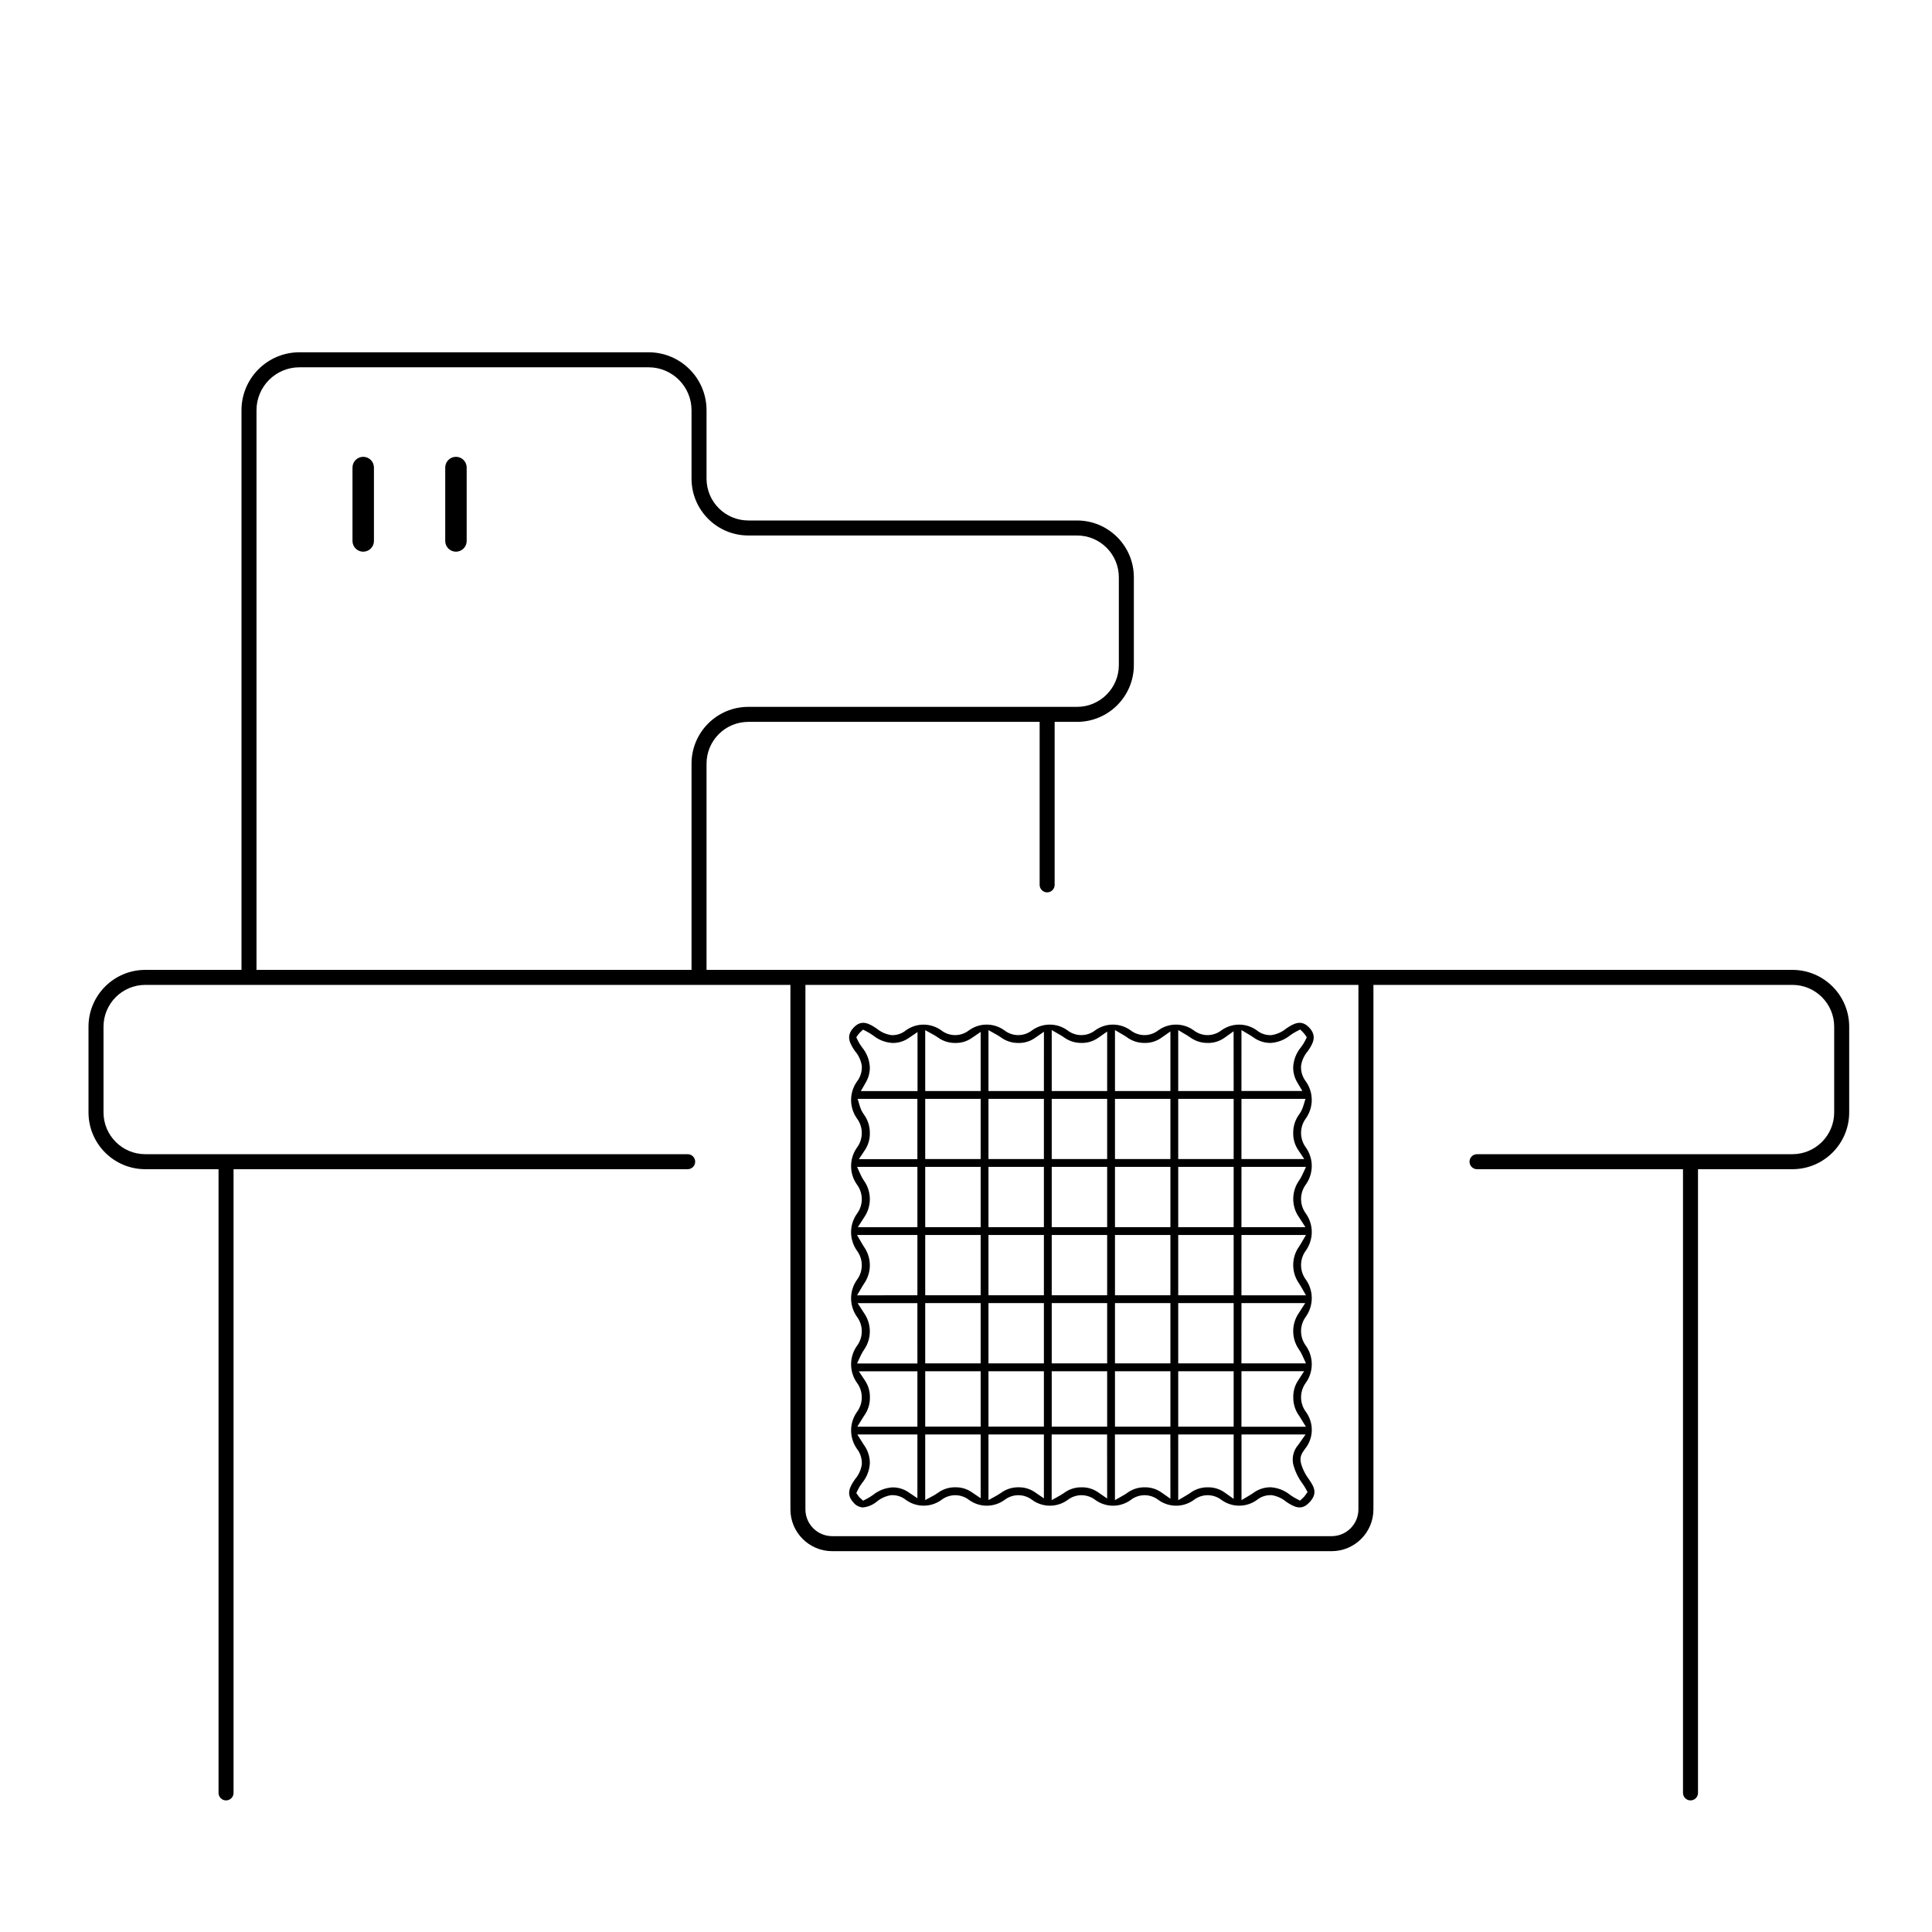
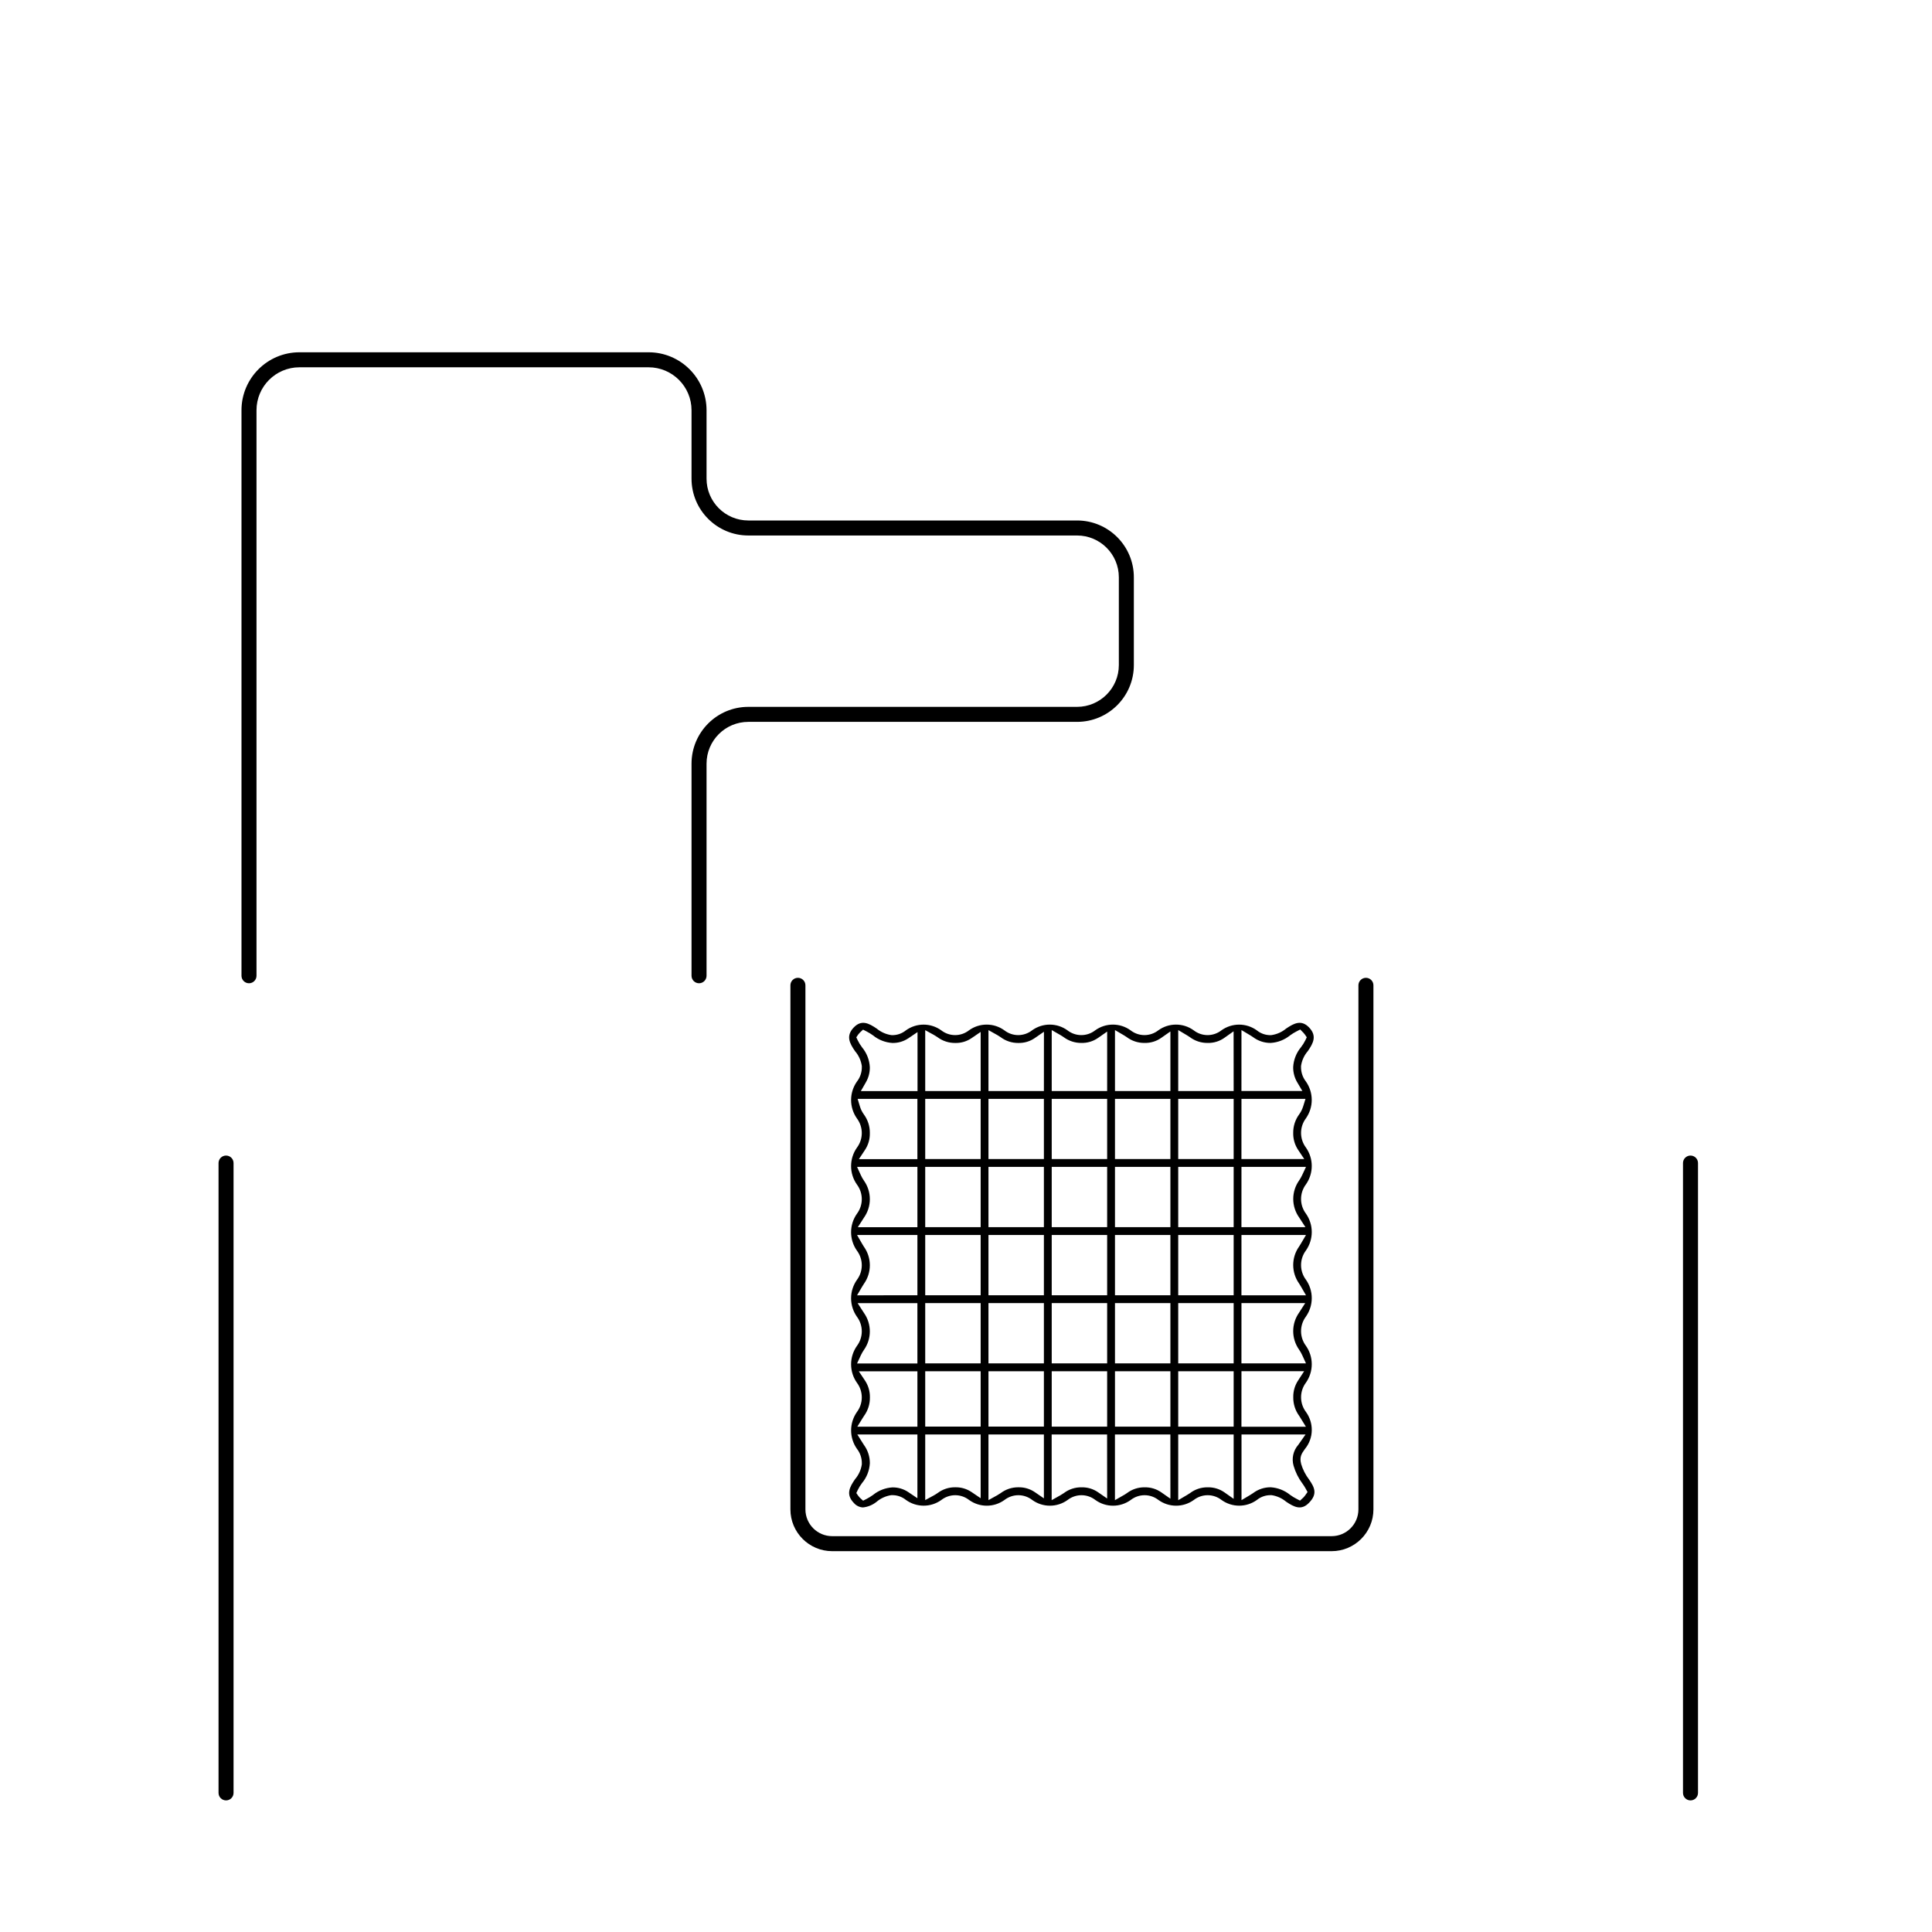
<svg xmlns="http://www.w3.org/2000/svg" class="features_02_item-icon" width="100%" viewBox="0 0 901 901" fill="none">
  <path fill-rule="evenodd" clip-rule="evenodd" d="M112.619 191.327C112.619 176.395 124.724 164.29 139.657 164.29H302.462C317.395 164.29 329.5 176.395 329.5 191.327V223.229C329.5 233.998 338.23 242.729 349 242.729H502.279C516.915 242.729 528.779 254.593 528.779 269.229V310.148C528.779 324.784 516.915 336.648 502.279 336.648H349C338.23 336.648 329.5 345.379 329.5 356.148V455.048C329.5 456.981 327.933 458.548 326 458.548C324.067 458.548 322.5 456.981 322.5 455.048V356.148C322.5 341.513 334.364 329.648 349 329.648H502.279C513.049 329.648 521.779 320.918 521.779 310.148V269.229C521.779 258.459 513.049 249.729 502.279 249.729H349C334.364 249.729 322.5 237.864 322.5 223.229V191.327C322.5 180.261 313.529 171.29 302.462 171.29H139.657C128.59 171.29 119.619 180.261 119.619 191.327V455.05C119.619 456.983 118.052 458.55 116.119 458.55C114.186 458.55 112.619 456.983 112.619 455.05V191.327Z" fill="currentColor" />
-   <path fill-rule="evenodd" clip-rule="evenodd" d="M67.772 459.311C57.003 459.311 48.273 468.041 48.273 478.811V518.766C48.273 529.535 57.003 538.266 67.772 538.266H320.7C322.633 538.266 324.2 539.833 324.2 541.766C324.2 543.699 322.633 545.266 320.7 545.266H67.772C53.137 545.266 41.273 533.401 41.273 518.766V478.811C41.273 464.175 53.137 452.311 67.772 452.311H835.882C850.517 452.311 862.382 464.175 862.382 478.811V518.766C862.382 533.401 850.517 545.266 835.882 545.266H688.822C686.889 545.266 685.322 543.699 685.322 541.766C685.322 539.833 686.889 538.266 688.822 538.266H835.882C846.651 538.266 855.382 529.535 855.382 518.766V478.811C855.382 468.041 846.651 459.311 835.882 459.311H67.772Z" fill="currentColor" />
-   <path fill-rule="evenodd" clip-rule="evenodd" d="M169.388 213.042C172.149 213.042 174.388 215.281 174.388 218.042V252.28C174.388 255.041 172.149 257.28 169.388 257.28C166.626 257.28 164.388 255.041 164.388 252.28V218.042C164.388 215.281 166.626 213.042 169.388 213.042Z" fill="currentColor" />
-   <path fill-rule="evenodd" clip-rule="evenodd" d="M212.636 213.042C215.397 213.042 217.636 215.281 217.636 218.042V252.28C217.636 255.041 215.397 257.28 212.636 257.28C209.874 257.28 207.636 255.041 207.636 252.28V218.042C207.636 215.281 209.874 213.042 212.636 213.042Z" fill="currentColor" />
-   <path fill-rule="evenodd" clip-rule="evenodd" d="M488.342 329.87C490.275 329.87 491.842 331.437 491.842 333.37V412.658C491.842 414.591 490.275 416.158 488.342 416.158C486.409 416.158 484.842 414.591 484.842 412.658V333.37C484.842 331.437 486.409 329.87 488.342 329.87Z" fill="currentColor" />
  <path fill-rule="evenodd" clip-rule="evenodd" d="M372.113 456.01C374.046 456.01 375.613 457.577 375.613 459.51V703.899C375.613 710.803 381.21 716.399 388.113 716.399H621.007C627.911 716.399 633.507 710.803 633.507 703.899V459.51C633.507 457.577 635.074 456.01 637.007 456.01C638.94 456.01 640.507 457.577 640.507 459.51V703.899C640.507 714.669 631.777 723.399 621.007 723.399H388.113C377.344 723.399 368.613 714.669 368.613 703.899V459.51C368.613 457.577 370.18 456.01 372.113 456.01Z" fill="currentColor" />
  <path d="M610.481 689.955C608.824 687.781 607.573 685.326 606.789 682.707V682.632C605.941 679.456 607.027 677.881 608.54 675.764L608.656 675.615C610.627 673.179 611.72 670.149 611.757 667.015C611.793 663.947 610.842 660.949 609.042 658.464C607.561 656.492 606.76 654.092 606.76 651.626C606.76 649.16 607.561 646.76 609.042 644.788C610.803 642.277 611.748 639.284 611.748 636.216C611.748 633.149 610.803 630.156 609.042 627.644C607.558 625.672 606.755 623.271 606.755 620.803C606.755 618.335 607.558 615.934 609.042 613.962C610.803 611.45 611.748 608.457 611.748 605.39C611.748 602.322 610.803 599.329 609.042 596.818C607.559 594.847 606.756 592.447 606.756 589.98C606.756 587.513 607.559 585.113 609.042 583.142C610.803 580.63 611.748 577.637 611.748 574.57C611.748 571.503 610.803 568.51 609.042 565.998C607.558 564.029 606.755 561.63 606.755 559.164C606.755 556.698 607.558 554.298 609.042 552.329C610.802 549.818 611.745 546.827 611.745 543.761C611.745 540.695 610.802 537.703 609.042 535.192C607.559 533.221 606.756 530.821 606.756 528.354C606.756 525.887 607.559 523.487 609.042 521.516C610.797 519.007 611.738 516.02 611.738 512.958C611.738 509.896 610.797 506.908 609.042 504.4C607.497 502.423 606.684 499.972 606.742 497.463V497.144C607.107 494.577 608.203 492.17 609.897 490.208C612.476 486.496 614.254 483.088 610.522 479.186C606.918 475.419 603.532 477.15 599.807 479.668C597.868 481.289 595.52 482.343 593.021 482.715L592.681 482.749C590.287 482.812 587.95 482.009 586.099 480.489C583.7 478.766 580.821 477.838 577.868 477.838C574.914 477.838 572.035 478.766 569.636 480.489C567.785 481.936 565.505 482.724 563.156 482.729C560.806 482.725 558.525 481.937 556.675 480.489C554.279 478.754 551.395 477.823 548.437 477.829C545.479 477.824 542.595 478.755 540.199 480.489C538.349 481.938 536.068 482.727 533.718 482.729C531.369 482.727 529.087 481.938 527.238 480.489C524.839 478.759 521.956 477.829 518.999 477.829C516.042 477.829 513.16 478.759 510.761 480.489C508.912 481.94 506.63 482.728 504.281 482.728C501.931 482.728 499.649 481.94 497.8 480.489C495.403 478.759 492.521 477.828 489.565 477.828C486.609 477.828 483.728 478.759 481.33 480.489C479.48 481.937 477.199 482.725 474.85 482.729C472.502 482.726 470.223 481.938 468.376 480.489C465.979 478.755 463.096 477.824 460.138 477.829C457.182 477.824 454.301 478.755 451.907 480.489C450.058 481.94 447.776 482.728 445.426 482.728C443.076 482.728 440.794 481.94 438.945 480.489C436.549 478.766 433.672 477.839 430.721 477.839C427.769 477.839 424.892 478.766 422.496 480.489C420.646 482.006 418.312 482.808 415.92 482.749L415.581 482.715C413.097 482.334 410.764 481.281 408.836 479.668C405.11 477.15 401.731 475.419 398.134 479.186C394.402 483.102 396.187 486.502 398.759 490.222C400.455 492.186 401.552 494.595 401.921 497.165V497.484C401.983 499.996 401.167 502.451 399.614 504.427C397.855 506.938 396.911 509.929 396.911 512.995C396.911 516.061 397.855 519.053 399.614 521.564C401.097 523.535 401.9 525.935 401.9 528.402C401.9 530.869 401.097 533.269 399.614 535.24C397.852 537.752 396.906 540.746 396.906 543.815C396.906 546.884 397.852 549.878 399.614 552.39C401.097 554.361 401.9 556.761 401.9 559.228C401.9 561.695 401.097 564.095 399.614 566.066C397.852 568.578 396.906 571.573 396.906 574.641C396.906 577.71 397.852 580.704 399.614 583.217C401.097 585.188 401.9 587.588 401.9 590.055C401.9 592.522 401.097 594.922 399.614 596.892C397.853 599.404 396.909 602.397 396.909 605.464C396.909 608.532 397.853 611.525 399.614 614.036C401.097 616.005 401.9 618.403 401.9 620.867C401.9 623.332 401.097 625.73 399.614 627.699C397.855 630.209 396.911 633.201 396.911 636.267C396.911 639.333 397.855 642.325 399.614 644.836C401.098 646.808 401.901 649.209 401.901 651.677C401.901 654.145 401.098 656.546 399.614 658.518C397.859 661.027 396.918 664.015 396.918 667.077C396.918 670.138 397.859 673.126 399.614 675.635C401.168 677.607 401.984 680.061 401.921 682.571V682.883C401.551 685.449 400.456 687.855 398.766 689.82C396.187 693.539 394.402 696.939 398.134 700.849L398.243 700.964C398.77 701.571 399.414 702.064 400.137 702.414C400.861 702.764 401.648 702.964 402.45 703C404.76 702.758 406.951 701.855 408.761 700.401C410.708 698.746 413.076 697.665 415.602 697.279H415.941C418.336 697.217 420.674 698.016 422.53 699.532C424.928 701.255 427.806 702.182 430.758 702.182C433.71 702.182 436.588 701.255 438.986 699.532C440.838 698.085 443.12 697.299 445.47 697.299C447.82 697.299 450.102 698.085 451.954 699.532C454.353 701.261 457.235 702.192 460.192 702.192C463.149 702.192 466.031 701.261 468.43 699.532C470.282 698.085 472.564 697.299 474.914 697.299C477.264 697.299 479.547 698.085 481.398 699.532C483.797 701.261 486.679 702.192 489.636 702.192C492.594 702.192 495.476 701.261 497.875 699.532C499.725 698.085 502.007 697.3 504.355 697.3C506.704 697.3 508.985 698.085 510.836 699.532C513.233 701.262 516.114 702.193 519.071 702.193C522.027 702.193 524.908 701.262 527.305 699.532C529.154 698.085 531.435 697.299 533.783 697.299C536.13 697.299 538.411 698.085 540.26 699.532C542.656 701.261 545.536 702.192 548.491 702.192C551.446 702.192 554.326 701.261 556.723 699.532C558.573 698.085 560.854 697.3 563.203 697.3C565.552 697.3 567.833 698.085 569.684 699.532C572.08 701.255 574.957 702.182 577.908 702.182C580.86 702.182 583.737 701.255 586.133 699.532C587.984 698.017 590.318 697.218 592.709 697.279H593.048C595.532 697.66 597.865 698.713 599.793 700.326C603.525 702.844 606.905 704.575 610.495 700.808C614.539 696.668 613.053 693.688 610.481 689.955ZM403.801 504.746C405.057 502.596 405.698 500.143 405.653 497.653C405.463 494.272 404.193 491.042 402.03 488.437L401.969 488.348C401.212 487.358 400.557 486.294 400.014 485.172L399.336 483.767L400.211 482.471C400.412 482.186 400.639 481.92 400.89 481.677C400.944 481.616 401.025 481.541 401.093 481.473L402.491 480.17L404.188 481.046C405.189 481.562 406.151 482.151 407.065 482.81L407.18 482.898C409.75 484.969 412.898 486.19 416.192 486.394C418.849 486.443 421.456 485.67 423.656 484.181L427.891 481.317V508.831H401.466L403.801 504.746ZM403.36 536.325C404.916 534.002 405.717 531.255 405.653 528.459V528.351C405.69 525.287 404.738 522.293 402.939 519.813C402.085 518.648 401.435 517.347 401.019 515.965L399.96 512.462H427.83V540.567H400.55L403.36 536.325ZM402.925 567.837C404.703 565.318 405.657 562.311 405.657 559.228C405.657 556.145 404.703 553.138 402.925 550.619C402.359 549.802 401.867 548.937 401.453 548.033L399.702 544.192H427.837V572.31H400.048L402.925 567.837ZM399.695 604.073L402.091 600.001C402.321 599.607 402.579 599.207 402.864 598.766L402.925 598.677C404.703 596.159 405.657 593.151 405.657 590.068C405.657 586.985 404.703 583.978 402.925 581.459L402.864 581.371C402.559 580.889 402.281 580.461 402.036 580.013L399.689 575.941H427.837V604.059L399.695 604.073ZM427.837 698.704L423.602 695.86C421.412 694.381 418.82 693.611 416.178 693.654C412.884 693.857 409.734 695.081 407.167 697.156L407.051 697.238C406.134 697.897 405.17 698.489 404.167 699.009L402.518 699.858L401.12 698.582L400.903 698.371C400.671 698.133 400.457 697.876 400.265 697.604L399.349 696.294L400.028 694.856C400.57 693.742 401.22 692.685 401.969 691.7L402.036 691.611C404.2 689.009 405.47 685.781 405.66 682.402C405.685 679.356 404.733 676.383 402.946 673.918L402.824 673.735C402.688 673.531 402.566 673.334 402.443 673.144L399.824 668.984H427.837V698.704ZM427.837 665.353H399.804L402.376 661.206L402.891 660.398L402.973 660.276C404.772 657.796 405.724 654.802 405.687 651.738V651.643C405.735 648.826 404.913 646.062 403.332 643.729L400.503 639.508H427.837V665.353ZM427.837 635.863H399.689L401.487 631.995C401.892 631.131 402.369 630.302 402.912 629.517C404.692 626.997 405.648 623.987 405.648 620.901C405.648 617.816 404.692 614.806 402.912 612.285L402.681 611.932L399.967 607.738H427.83L427.837 635.863ZM457.335 698.704L453.094 695.833C450.882 694.339 448.264 693.561 445.596 693.607H445.501C442.543 693.555 439.653 694.494 437.29 696.274L437.161 696.356C436.584 696.742 436.055 697.089 435.491 697.394L431.481 699.573V668.984H457.335V698.704ZM457.335 665.305H431.481V639.487H457.335V665.305ZM457.335 635.816H431.481V607.718H457.335V635.816ZM457.335 604.046H431.481V575.955H457.335V604.046ZM457.335 572.283H431.481V544.192H457.335V572.283ZM457.335 540.52H431.481V512.476H457.335V540.52ZM457.335 508.804H431.481V480.421L435.505 482.634C436.048 482.932 436.557 483.265 437.12 483.638L437.242 483.726C439.614 485.484 442.494 486.421 445.446 486.394H445.541C448.23 486.453 450.869 485.667 453.087 484.147L457.335 481.249V508.804ZM486.827 698.765L482.586 695.86C480.361 694.347 477.723 693.56 475.033 693.607H474.762C471.865 693.609 469.047 694.547 466.727 696.281L466.605 696.362C466.048 696.736 465.546 697.041 465.003 697.36L460.979 699.586V668.984H486.827V698.765ZM486.827 665.305H460.979V639.487H486.827V665.305ZM486.827 635.816H460.979V607.718H486.827V635.816ZM486.827 604.046H460.979V575.955H486.827V604.046ZM486.827 572.283H460.979V544.192H486.827V572.283ZM486.827 540.52H460.979V512.476H486.827V540.52ZM486.827 508.804H460.979V480.408L465.051 482.681C465.567 482.973 466.062 483.299 466.571 483.638L466.7 483.726C469.067 485.488 471.947 486.425 474.897 486.394H474.992C477.704 486.448 480.364 485.645 482.593 484.1L486.847 481.161L486.827 508.804ZM516.326 698.84L512.071 695.908C509.839 694.364 507.177 693.563 504.464 693.62H504.376C501.418 693.567 498.527 694.506 496.165 696.288L496.049 696.369C495.466 696.756 495.004 697.048 494.522 697.326L490.451 699.607V668.984H516.298L516.326 698.84ZM516.326 665.319H490.478V639.487H516.326V665.319ZM516.326 635.829H490.478V607.718H516.326V635.829ZM516.326 604.059H490.478V575.955H516.326V604.059ZM516.326 572.296H490.478V544.192H516.326V572.296ZM516.326 540.533H490.478V512.476H516.326V540.533ZM516.326 508.818H490.478V480.38L494.55 482.722C495.045 483.007 495.527 483.326 495.981 483.625L496.097 483.713C498.474 485.47 501.358 486.407 504.315 486.38H504.396C507.134 486.433 509.818 485.618 512.064 484.052L516.332 481.08L516.326 508.818ZM545.824 698.928L541.556 695.948C539.31 694.386 536.63 693.572 533.895 693.62H533.806C530.851 693.572 527.964 694.511 525.602 696.288L525.48 696.369C524.923 696.742 524.489 697.048 524.035 697.279L519.963 699.607V668.984H545.811L545.824 698.928ZM545.824 665.319H519.977V639.487H545.824V665.319ZM545.824 635.829H519.977V607.718H545.824V635.829ZM545.824 604.059H519.977V575.955H545.824V604.059ZM545.824 572.296H519.977V544.192H545.824V572.296ZM545.824 540.533H519.977V512.476H545.824V540.533ZM545.824 508.818H519.977V480.38L524.048 482.763C524.496 483.027 524.924 483.312 525.405 483.625L525.527 483.713C527.902 485.476 530.788 486.413 533.745 486.38H533.827C536.587 486.437 539.293 485.61 541.549 484.018L545.824 481.025V508.818ZM575.323 698.996L571.048 695.989C568.79 694.396 566.082 693.566 563.318 693.62H563.23C560.272 693.568 557.382 694.507 555.019 696.288L554.897 696.369C554.47 696.654 554.015 696.96 553.54 697.224L549.468 699.627V668.984H575.323V698.996ZM575.323 665.319H549.468V639.487H575.323V665.319ZM575.323 635.829H549.468V607.718H575.323V635.829ZM575.323 604.059H549.468V575.955H575.323V604.059ZM575.323 572.296H549.468V544.192H575.323V572.296ZM575.323 540.533H549.468V512.476H575.323V540.533ZM575.323 508.818H549.468V480.38L553.54 482.803C553.94 483.041 554.354 483.312 554.822 483.625L554.945 483.713C557.317 485.471 560.197 486.407 563.149 486.38H563.237C566.019 486.444 568.747 485.606 571.014 483.991L575.296 480.957L575.323 508.818ZM578.967 480.38L583.079 482.837C583.459 483.068 583.853 483.333 584.301 483.625L584.423 483.713C586.748 485.442 589.567 486.377 592.464 486.38H592.58C595.873 486.177 599.022 484.955 601.591 482.885L601.707 482.797C602.621 482.136 603.582 481.543 604.584 481.025L606.369 480.109L607.767 481.541C607.817 481.585 607.865 481.633 607.909 481.684C608.139 481.918 608.348 482.172 608.533 482.444L609.422 483.747L608.744 485.158C608.194 486.271 607.535 487.326 606.776 488.308L606.708 488.396C604.547 491 603.277 494.227 603.084 497.606C603.041 500.101 603.687 502.56 604.95 504.712L607.36 508.784H578.953L578.967 480.38ZM578.967 512.462H608.825L607.733 515.985C607.307 517.347 606.658 518.629 605.812 519.779C604.021 522.255 603.069 525.24 603.098 528.296V528.392C603.039 531.205 603.85 533.969 605.419 536.305L608.248 540.533H578.953L578.967 512.462ZM578.967 544.178H609.063L607.264 548.04C606.861 548.905 606.386 549.736 605.846 550.524C604.067 553.043 603.112 556.052 603.112 559.136C603.112 562.221 604.067 565.23 605.846 567.749L606.084 568.109L608.798 572.296H578.953L578.967 544.178ZM578.967 575.941H609.056L606.661 580.013C606.43 580.407 606.172 580.807 605.887 581.255L605.826 581.343C604.05 583.862 603.097 586.868 603.097 589.949C603.097 593.031 604.05 596.037 605.826 598.555L605.887 598.643C606.199 599.125 606.47 599.553 606.715 600.001L609.063 604.073H578.953L578.967 575.941ZM578.967 607.704H608.696L605.826 612.177C604.049 614.696 603.094 617.703 603.094 620.786C603.094 623.869 604.049 626.876 605.826 629.395C606.392 630.212 606.884 631.078 607.298 631.981L609.056 635.829H578.953L578.967 607.704ZM578.967 639.474H608.194L605.419 643.729C603.868 646.058 603.068 648.805 603.125 651.602V651.69C603.093 654.756 604.044 657.751 605.839 660.235L605.921 660.357C606.124 660.663 606.301 660.948 606.471 661.226L609.015 665.359H578.953L578.967 639.474ZM608.825 697.163C608.551 697.577 608.238 697.964 607.889 698.317C607.82 698.391 607.748 698.461 607.672 698.527L606.274 699.824L604.584 698.948C603.582 698.432 602.621 697.842 601.707 697.184L601.598 697.102C599.03 695.033 595.884 693.81 592.593 693.6H592.471C589.577 693.604 586.762 694.542 584.443 696.274L584.328 696.356C583.866 696.661 583.459 696.932 583.059 697.17L578.987 699.6V668.984H608.846L605.751 673.395C605.697 673.483 605.636 673.572 605.568 673.667L605.405 673.87C604.274 675.176 603.486 676.742 603.112 678.428C602.737 680.114 602.789 681.867 603.261 683.528C604.128 686.539 605.535 689.368 607.414 691.876C607.997 692.678 608.527 693.517 609.002 694.387L609.782 695.826L608.825 697.163Z" fill="currentColor" />
  <path fill-rule="evenodd" clip-rule="evenodd" d="M105.417 538.902C107.35 538.902 108.917 540.469 108.917 542.402V836.128C108.917 838.061 107.35 839.628 105.417 839.628C103.484 839.628 101.917 838.061 101.917 836.128V542.402C101.917 540.469 103.484 538.902 105.417 538.902Z" fill="currentColor" />
  <path fill-rule="evenodd" clip-rule="evenodd" d="M788.375 538.902C790.308 538.902 791.875 540.469 791.875 542.402V836.128C791.875 838.061 790.308 839.628 788.375 839.628C786.442 839.628 784.875 838.061 784.875 836.128V542.402C784.875 540.469 786.442 538.902 788.375 538.902Z" fill="currentColor" />
</svg>